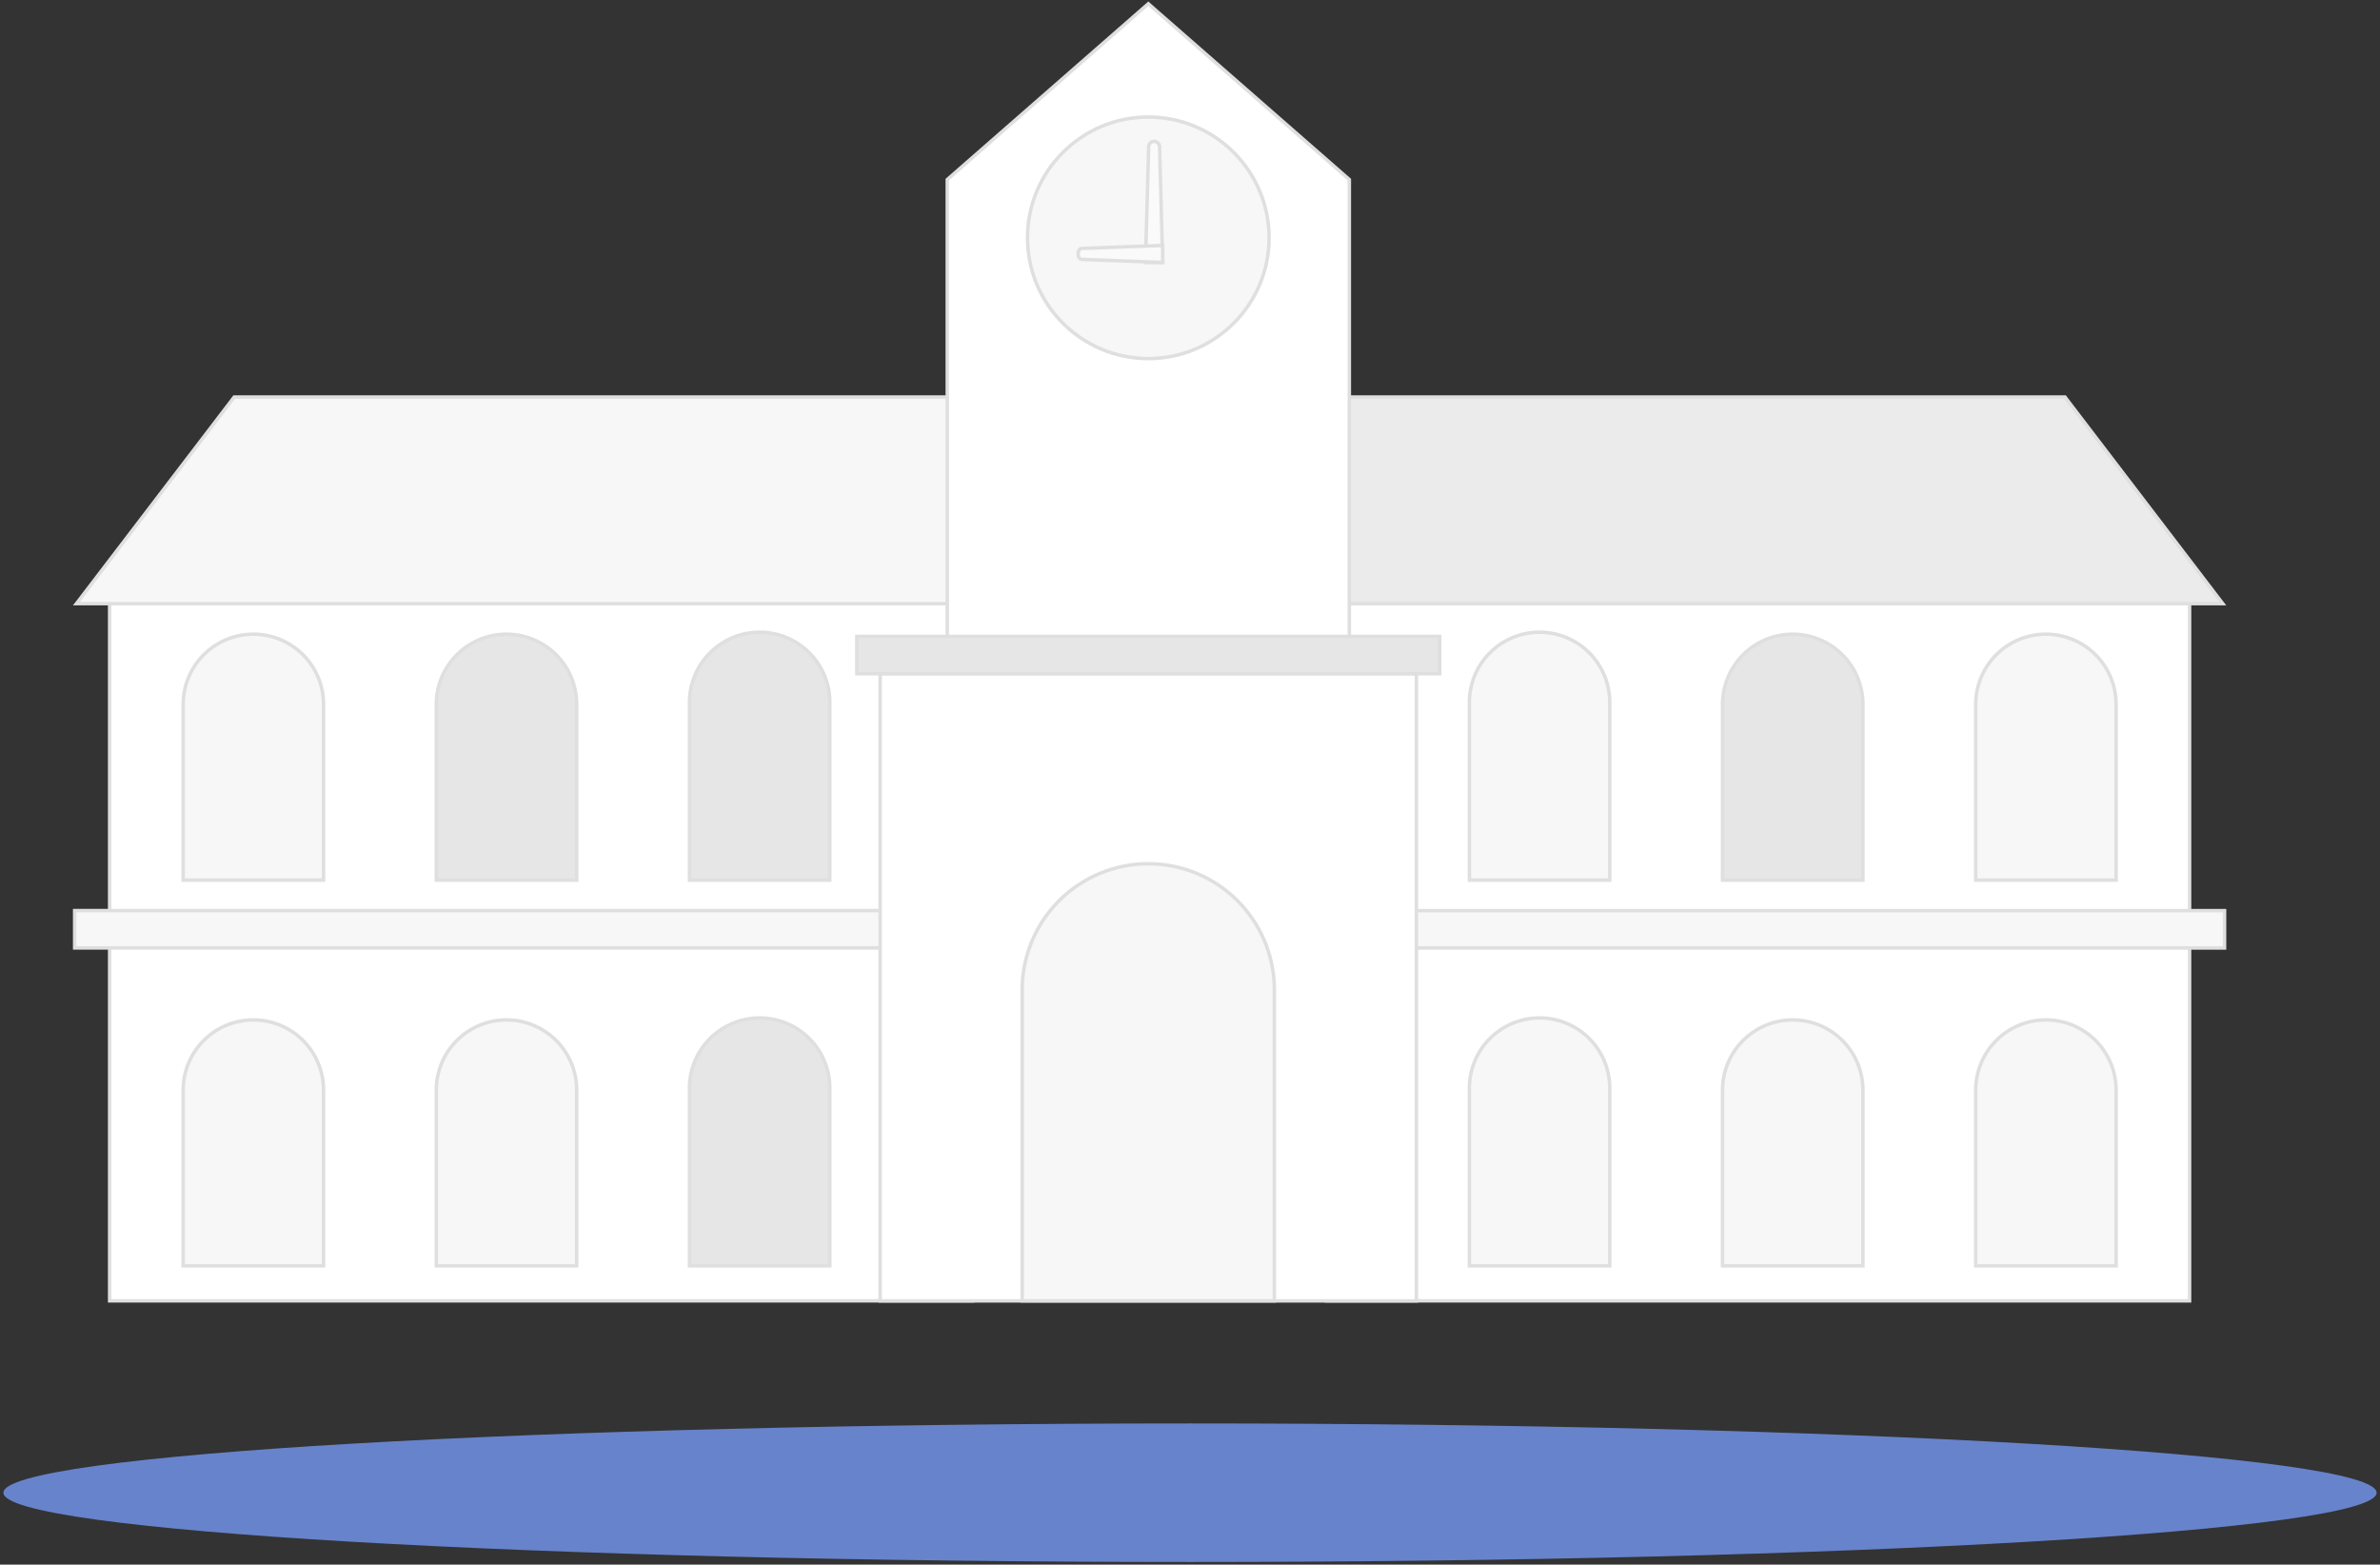
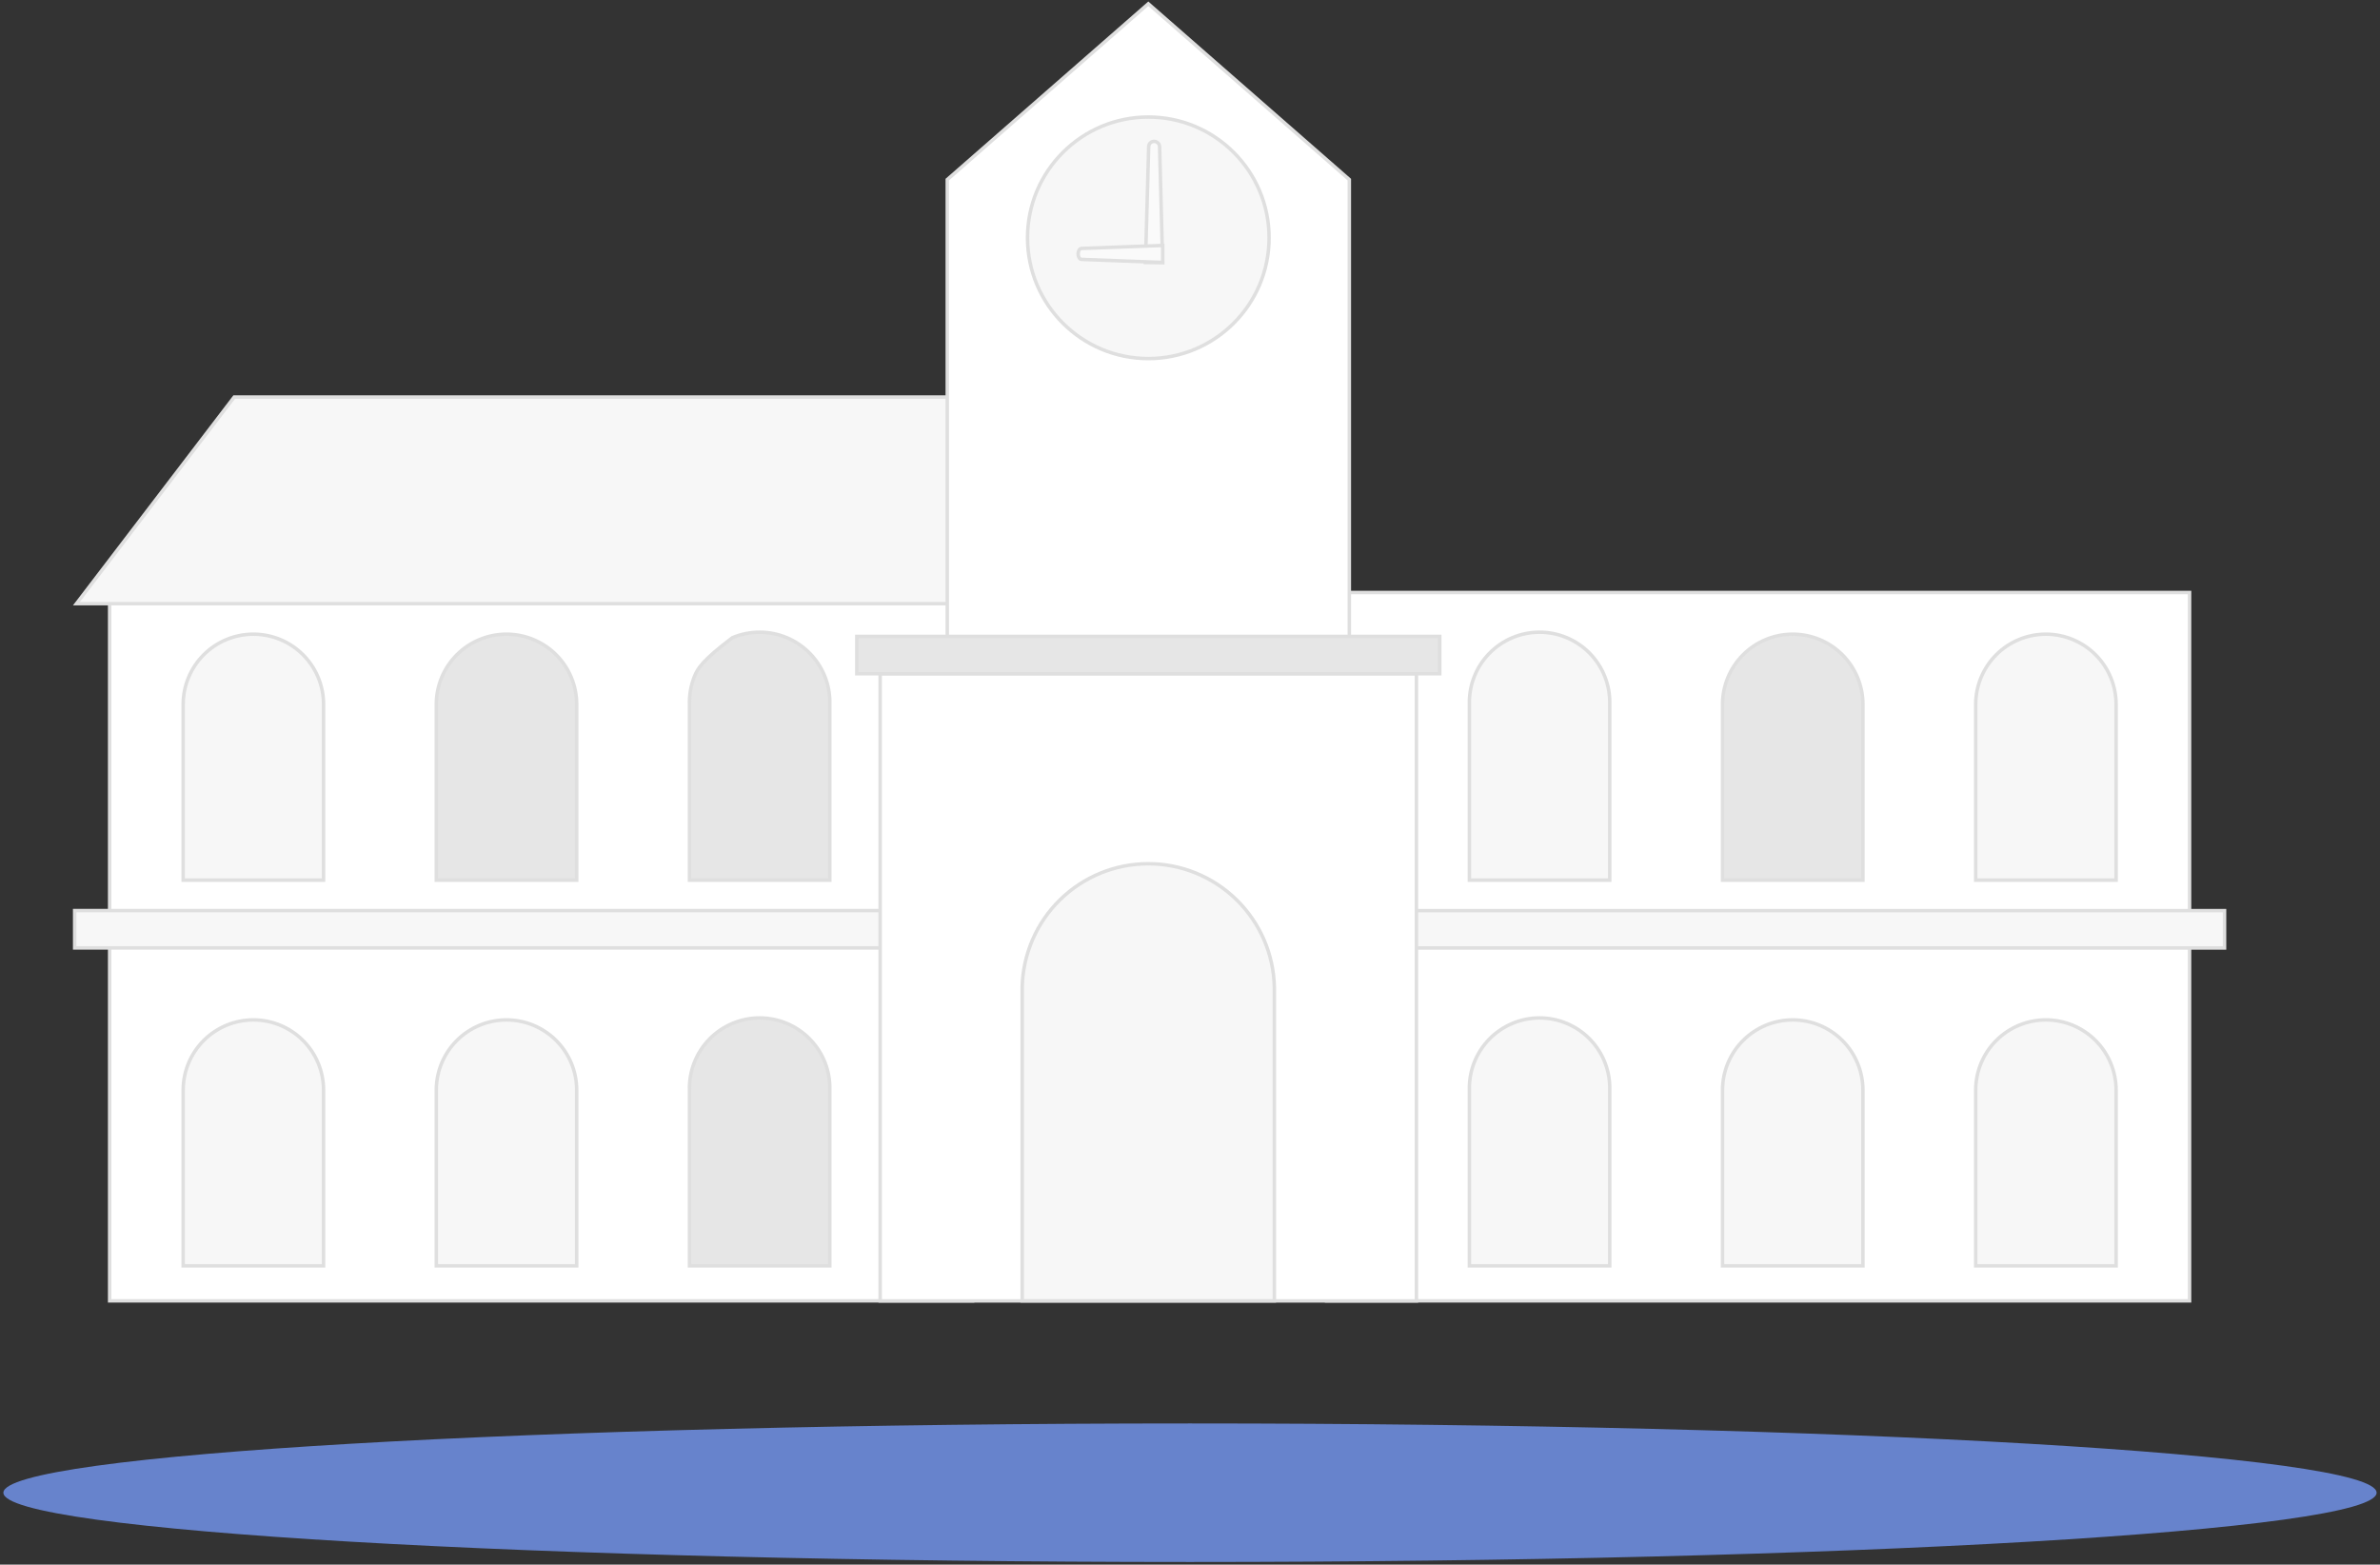
<svg xmlns="http://www.w3.org/2000/svg" width="686" height="451" viewBox="0 0 686 451" fill="none">
  <rect x="0" y="0" width="686" height="451" fill="#333333" stroke="none" />
  <path d="M31.608 374.969L280.354 374.969V170.791L31.608 170.791L31.608 374.969Z" fill="white" stroke="#DFDFDF" />
  <path d="M67.514 114.447L22.034 174.004H280.369V114.447H67.514Z" fill="#F7F7F7" stroke="#DFDFDF" />
  <path d="M93.264 314.223C93.264 308.856 91.132 303.71 87.337 299.915C83.543 296.121 78.396 293.989 73.03 293.989C67.663 293.989 62.517 296.121 58.722 299.915C54.928 303.71 52.796 308.856 52.796 314.223V364.884H93.264V314.223Z" fill="#F7F7F7" stroke="#DFDFDF" />
  <path d="M166.224 314.223C166.224 308.856 164.092 303.71 160.297 299.915C156.503 296.121 151.356 293.989 145.99 293.989C140.623 293.989 135.477 296.121 131.682 299.915C127.888 303.71 125.756 308.856 125.756 314.223V364.884H166.224V314.223Z" fill="#F7F7F7" stroke="#DFDFDF" />
  <path d="M239.184 314.223H239.183L239.184 314.209C239.258 311.506 238.79 308.816 237.807 306.297C236.824 303.778 235.346 301.481 233.46 299.543C231.575 297.605 229.32 296.065 226.829 295.013C224.338 293.961 221.661 293.419 218.958 293.419C216.254 293.419 213.577 293.961 211.086 295.013C208.595 296.065 206.34 297.605 204.455 299.543C202.569 301.481 201.091 303.778 200.108 306.297C199.125 308.816 198.657 311.506 198.731 314.209L198.732 314.209V314.223V364.884H239.184V314.223Z" fill="#E6E6E6" stroke="#DFDFDF" />
  <path d="M93.264 203.037C93.264 197.671 91.132 192.524 87.337 188.73C83.543 184.935 78.396 182.803 73.03 182.803C67.663 182.803 62.517 184.935 58.722 188.73C54.928 192.524 52.796 197.671 52.796 203.037V253.698H93.264V203.037Z" fill="#F7F7F7" stroke="#DFDFDF" />
  <path d="M166.224 203.037C166.224 197.671 164.092 192.524 160.297 188.73C156.503 184.935 151.356 182.803 145.99 182.803C140.623 182.803 135.477 184.935 131.682 188.73C127.888 192.524 125.756 197.671 125.756 203.037V253.698H166.224V203.037Z" fill="#E6E6E6" stroke="#DFDFDF" />
-   <path d="M239.184 203.037H239.183L239.184 203.023C239.258 200.32 238.79 197.629 237.807 195.111C236.824 192.592 235.346 190.295 233.46 188.357C231.575 186.419 229.32 184.879 226.829 183.827C224.338 182.775 221.661 182.233 218.958 182.233C216.254 182.233 213.577 182.775 211.086 183.827C208.595 184.879 206.34 186.419 204.455 188.357C202.569 190.295 201.091 192.592 200.108 195.111C199.125 197.629 198.657 200.32 198.731 203.023L198.732 203.023V203.037V253.698H239.184V203.037Z" fill="#E6E6E6" stroke="#DFDFDF" />
+   <path d="M239.184 203.037H239.183L239.184 203.023C239.258 200.32 238.79 197.629 237.807 195.111C236.824 192.592 235.346 190.295 233.46 188.357C231.575 186.419 229.32 184.879 226.829 183.827C224.338 182.775 221.661 182.233 218.958 182.233C216.254 182.233 213.577 182.775 211.086 183.827C202.569 190.295 201.091 192.592 200.108 195.111C199.125 197.629 198.657 200.32 198.731 203.023L198.732 203.023V203.037V253.698H239.184V203.037Z" fill="#E6E6E6" stroke="#DFDFDF" />
  <path d="M21.523 273.241L270.473 273.241V262.481L21.523 262.481V273.241Z" fill="#F7F7F7" stroke="#DFDFDF" />
  <path d="M631.106 170.792H382.361V374.969H631.106V170.792Z" fill="white" stroke="#DFDFDF" />
-   <path d="M382.345 174.004H640.68L595.2 114.447H382.345V174.004Z" fill="#EBEBEB" stroke="#DFDFDF" />
  <path d="M575.392 299.915C571.598 303.71 569.466 308.856 569.466 314.223V364.884H609.934V314.223C609.934 308.856 607.802 303.71 604.007 299.915C600.213 296.121 595.066 293.989 589.7 293.989C584.333 293.989 579.187 296.121 575.392 299.915Z" fill="#F7F7F7" stroke="#DFDFDF" />
  <path d="M502.418 299.915C498.623 303.71 496.491 308.856 496.491 314.223V364.884H536.959V314.223C536.959 308.856 534.827 303.71 531.033 299.915C527.238 296.121 522.091 293.989 516.725 293.989C511.359 293.989 506.212 296.121 502.418 299.915Z" fill="#F7F7F7" stroke="#DFDFDF" />
  <path d="M423.53 314.209L423.53 314.209V314.223V364.884H463.982V314.223H463.982L463.983 314.209C464.057 311.506 463.589 308.816 462.606 306.297C461.623 303.778 460.145 301.481 458.259 299.543C456.374 297.605 454.119 296.065 451.628 295.013C449.137 293.961 446.46 293.419 443.756 293.419C441.052 293.419 438.376 293.961 435.885 295.013C433.394 296.065 431.139 297.605 429.254 299.543C427.368 301.481 425.89 303.778 424.907 306.297C423.924 308.816 423.456 311.506 423.53 314.209Z" fill="#F7F7F7" stroke="#DFDFDF" />
  <path d="M575.392 188.73C571.598 192.524 569.466 197.671 569.466 203.037V253.698H609.934V203.037C609.934 197.671 607.802 192.524 604.007 188.73C600.213 184.935 595.066 182.803 589.7 182.803C584.333 182.803 579.187 184.935 575.392 188.73Z" fill="#F7F7F7" stroke="#DFDFDF" />
  <path d="M502.418 188.73C498.623 192.524 496.491 197.671 496.491 203.037V253.698H536.959V203.037C536.959 197.671 534.827 192.524 531.033 188.73C527.238 184.935 522.091 182.803 516.725 182.803C511.359 182.803 506.212 184.935 502.418 188.73Z" fill="#E6E6E6" stroke="#DFDFDF" />
  <path d="M423.53 203.023L423.53 203.023V203.037V253.698H463.982V203.037H463.982L463.983 203.023C464.057 200.32 463.589 197.629 462.606 195.111C461.623 192.592 460.145 190.295 458.259 188.357C456.374 186.419 454.119 184.879 451.628 183.827C449.137 182.775 446.46 182.233 443.756 182.233C441.052 182.233 438.376 182.775 435.885 183.827C433.394 184.879 431.139 186.419 429.254 188.357C427.368 190.295 425.89 192.592 424.907 195.111C423.924 197.629 423.456 200.32 423.53 203.023Z" fill="#F7F7F7" stroke="#DFDFDF" />
  <path d="M641.191 262.497H392.242V273.257H641.191V262.497Z" fill="#F7F7F7" stroke="#DFDFDF" />
  <path d="M408.265 194.157H253.698V374.985H408.265V194.157Z" fill="white" stroke="#DFDFDF" />
  <path d="M388.924 187.66V51.769L330.981 1.092L273.038 51.769V187.66H388.924Z" fill="white" stroke="#DFDFDF" />
  <path d="M305.538 259.357C298.745 266.011 294.831 275.061 294.633 284.568V374.969H367.313V284.568C367.116 275.061 363.201 266.011 356.409 259.357C349.615 252.702 340.484 248.974 330.973 248.974C321.463 248.974 312.332 252.702 305.538 259.357Z" fill="#F7F7F7" stroke="#DFDFDF" />
  <path d="M414.983 183.445H246.965V194.205H414.983V183.445Z" fill="#E6E6E6" stroke="#DFDFDF" />
  <path d="M296.167 68.548C296.167 87.775 311.754 103.361 330.981 103.361C350.207 103.361 365.794 87.775 365.794 68.548C365.794 49.321 350.207 33.735 330.981 33.735C311.754 33.735 296.167 49.321 296.167 68.548Z" fill="#F7F7F7" stroke="#DFDFDF" />
  <path d="M332.657 40.751L332.653 40.751C332.243 40.748 331.849 40.907 331.556 41.193C331.263 41.479 331.095 41.869 331.089 42.279L331.089 42.279L331.089 42.285L330.164 75.675H335.118L334.239 42.286C334.239 42.286 334.239 42.286 334.239 42.285C334.227 41.874 334.055 41.484 333.759 41.198C333.464 40.911 333.068 40.751 332.657 40.751Z" fill="#FAFAFA" stroke="#DFDFDF" />
  <path d="M335.132 75.656V70.743L311.706 71.616L311.697 71.617H311.688C311.505 71.617 311.286 71.725 311.09 72.015C310.896 72.302 310.763 72.723 310.763 73.2C310.763 73.675 310.895 74.082 311.087 74.36C311.279 74.639 311.505 74.759 311.707 74.767C311.707 74.767 311.707 74.767 311.707 74.767L335.132 75.656Z" fill="#FAFAFA" stroke="#DFDFDF" />
  <path d="M343 450.246C154.106 450.246 0.978 441.305 0.978 430.277C0.978 419.249 154.106 410.309 343 410.309C531.893 410.309 685.021 419.249 685.021 430.277C685.021 441.305 531.893 450.246 343 450.246Z" fill="#6783CC" />
</svg>